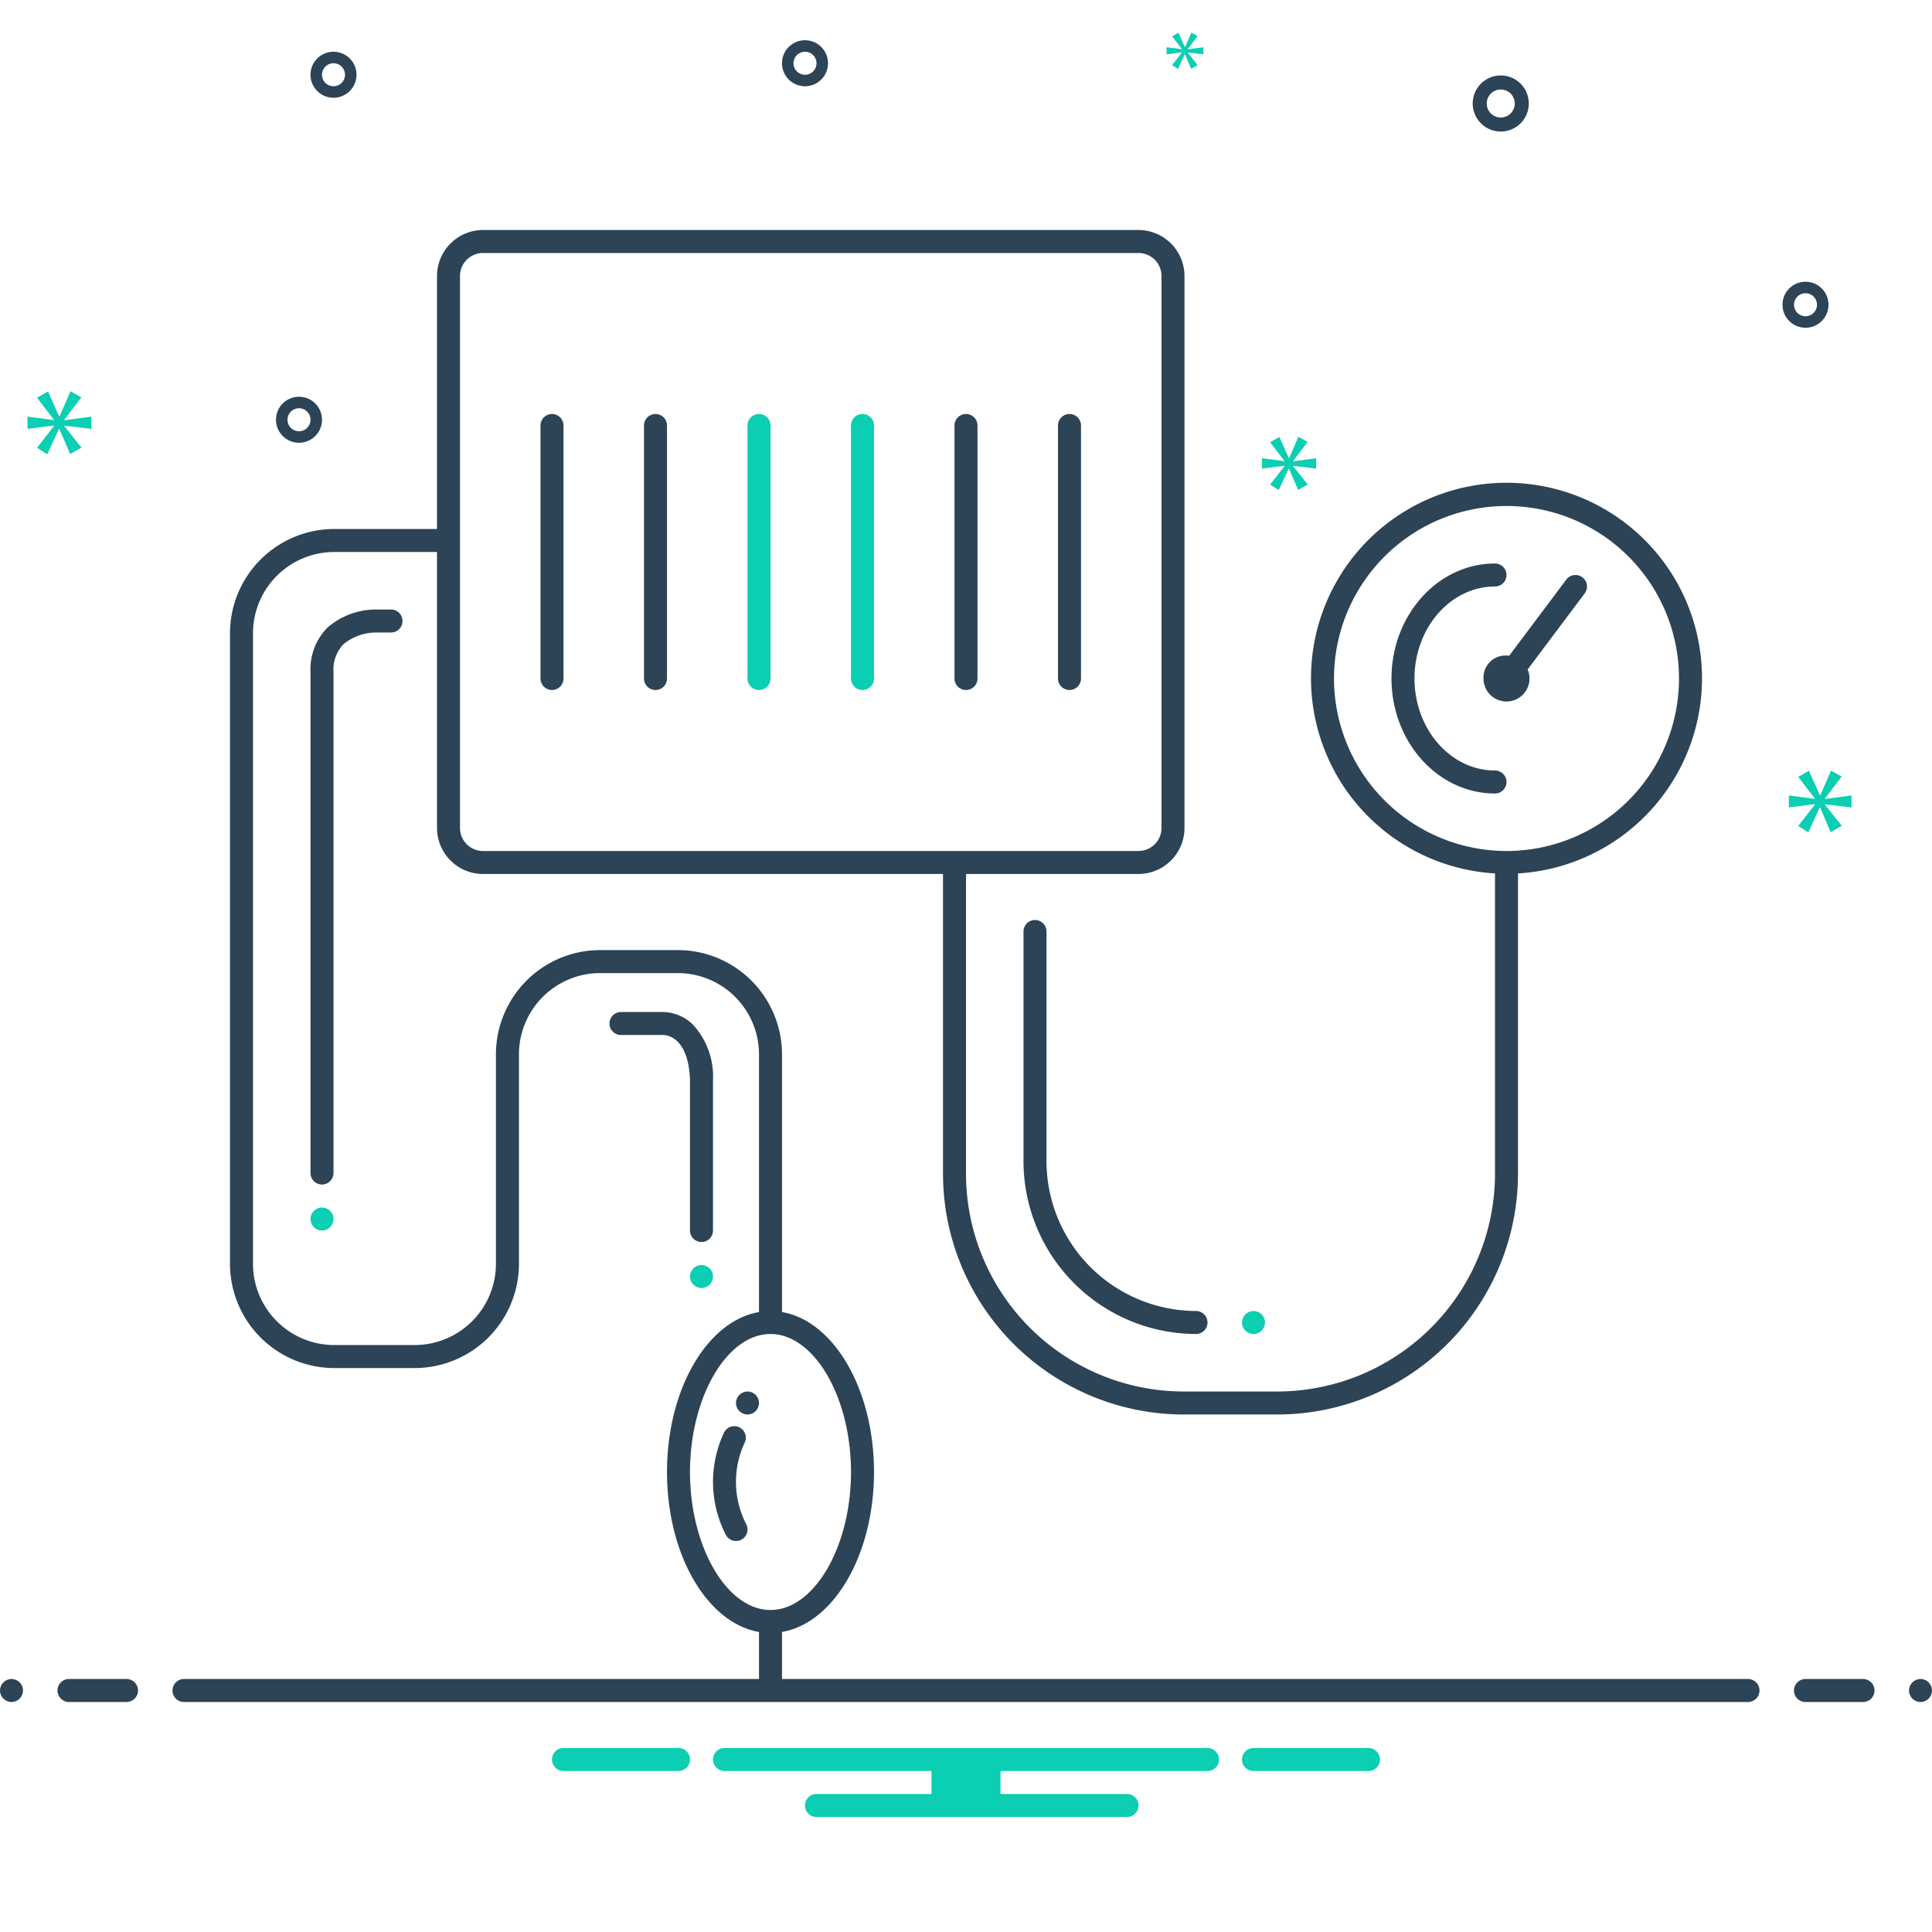
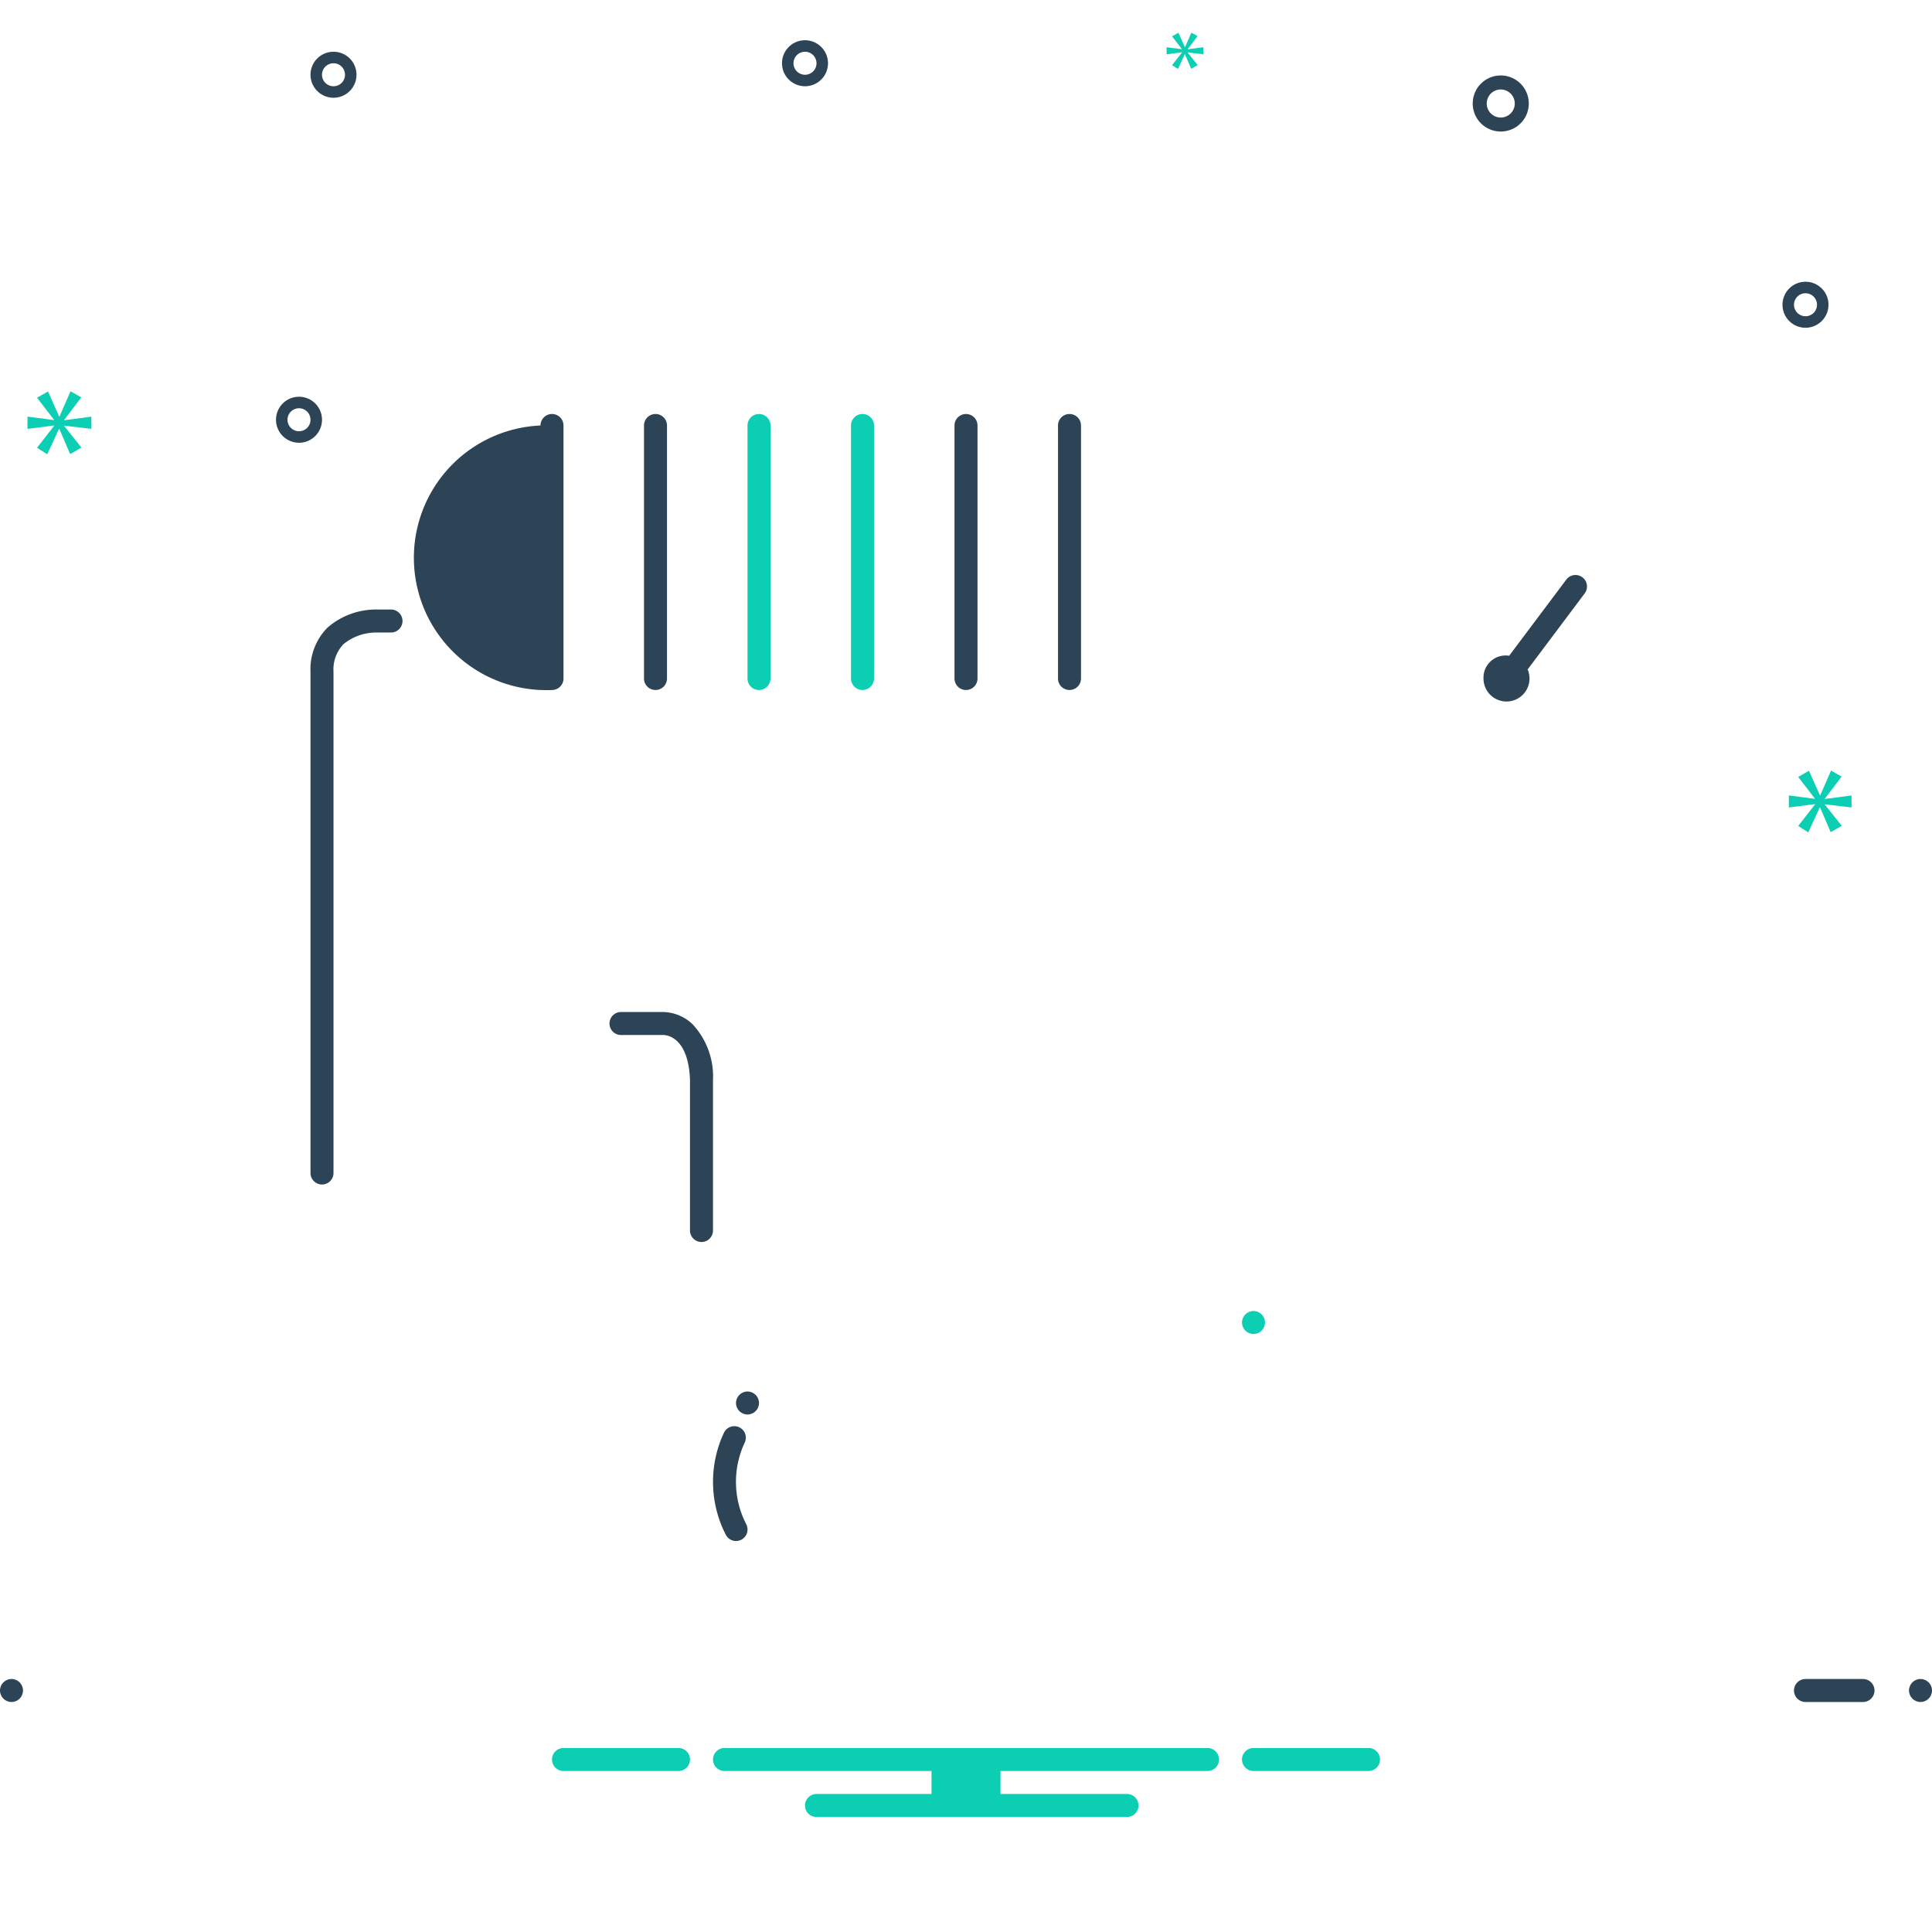
<svg xmlns="http://www.w3.org/2000/svg" preserveAspectRatio="xMidYMid slice" width="112px" height="112px" data-name="Layer 1" viewBox="0 0 168 168">
-   <path fill="#2d4356" d="M91 100.946V81a1 1 0 0 0-2 0v19.946A15.044 15.044 0 0 0 104 116a1 1 0 0 0 0-2A13.042 13.042 0 0 1 91 100.946zM130 67c-3.859 0-7-3.589-7-8s3.141-8 7-8a1 1 0 0 0 0-2c-4.963 0-9 4.486-9 10s4.037 10 9 10a1 1 0 0 0 0-2z" />
-   <path fill="#2d4356" d="M129 59a2 2 0 1 0 3.839-.786l4.961-6.614a1.0 1 0 0 0-1.6-1.2l-4.968 6.623A1.925 1.925 0 0 0 129 59zM48 60a1 1 0 0 0 1-1V37a1 1 0 0 0-2 0V59A1 1 0 0 0 48 60zM57 60a1 1 0 0 0 1-1V37a1 1 0 0 0-2 0V59A1 1 0 0 0 57 60zM84 60a1 1 0 0 0 1-1V37a1 1 0 0 0-2 0V59A1 1 0 0 0 84 60zM93 60a1.0 1 0 0 0 1-1V37a1 1 0 0 0-2 0V59A1.0 1 0 0 0 93 60zM64.771 125.417a1 1 0 0 0-1.817-.835 10.078 10.078 0 0 0 .147 8.853 1 1 0 1 0 1.801-.87A8.042 8.042 0 0 1 64.771 125.417z" />
+   <path fill="#2d4356" d="M129 59a2 2 0 1 0 3.839-.786l4.961-6.614a1.0 1 0 0 0-1.6-1.2l-4.968 6.623A1.925 1.925 0 0 0 129 59zM48 60a1 1 0 0 0 1-1V37a1 1 0 0 0-2 0A1 1 0 0 0 48 60zM57 60a1 1 0 0 0 1-1V37a1 1 0 0 0-2 0V59A1 1 0 0 0 57 60zM84 60a1 1 0 0 0 1-1V37a1 1 0 0 0-2 0V59A1 1 0 0 0 84 60zM93 60a1.0 1 0 0 0 1-1V37a1 1 0 0 0-2 0V59A1.0 1 0 0 0 93 60zM64.771 125.417a1 1 0 0 0-1.817-.835 10.078 10.078 0 0 0 .147 8.853 1 1 0 1 0 1.801-.87A8.042 8.042 0 0 1 64.771 125.417z" />
  <circle cx="65" cy="122" r="1" fill="#2d4356" />
  <path fill="#2d4356" d="M32.8 53.001a6.442 6.442 0 0 0-4.311 1.563A5.137 5.137 0 0 0 27 58.426V102a1 1 0 0 0 2 0V58.426a3.187 3.187 0 0 1 .87-2.414A4.498 4.498 0 0 1 32.765 55.001H34a1 1 0 0 0 0-2zM61 108a1 1 0 0 0 1-1l-0-13.101a6.655 6.655 0 0 0-1.774-4.833 3.816 3.816 0 0 0-2.559-1.065H54a1 1 0 0 0 0 2L57.686 90c.224 0 2.187.115 2.314 3.932V107A1 1 0 0 0 61 108zM159 26.5a2 2 0 1 0-2 2A2.002 2.002 0 0 0 159 26.5zm-3 0a1 1 0 1 1 1 1A1.001 1.001 0 0 1 156 26.5zM70 7.5a2 2 0 1 0-2-2A2.002 2.002 0 0 0 70 7.5zm0-3a1 1 0 1 1-1 1A1.001 1.001 0 0 1 70 4.5zM130.5 11.438A2.438 2.438 0 1 0 128.062 9 2.44 2.44 0 0 0 130.5 11.438zm0-3.656A1.219 1.219 0 1 1 129.281 9 1.22 1.22 0 0 1 130.5 7.781zM29 8.5a2 2 0 1 0-2-2A2.002 2.002 0 0 0 29 8.5zm0-3a1 1 0 1 1-1 1A1.001 1.001 0 0 1 29 5.5zM26 38.5a2 2 0 1 0-2-2A2.002 2.002 0 0 0 26 38.5zm0-3a1 1 0 1 1-1 1A1.001 1.001 0 0 1 26 35.5z" />
-   <path fill="#2d4356" d="M152 146H68v-4.091c4.499-.774 8-6.703 8-13.909s-3.501-13.134-8-13.909V91.697a9.073 9.073 0 0 0-9.044-9.081H52.169a9.073 9.073 0 0 0-9.044 9.081v18.182a7.07 7.07 0 0 1-7.044 7.081H29.044A7.07 7.07 0 0 1 22 109.879V55.081A7.071 7.071 0 0 1 29.044 48H38V72a4.012 4.012 0 0 0 4 4H82v26a20.955 20.955 0 0 0 20.861 21h8.277A20.955 20.955 0 0 0 132 102V75.95a17 17 0 1 0-2 0V102a18.952 18.952 0 0 1-18.861 19h-8.277A18.952 18.952 0 0 1 84 102V76H99a4.012 4.012 0 0 0 4-4V24a4.012 4.012 0 0 0-4-4H42a4.012 4.012 0 0 0-4 4V46H29.044A9.073 9.073 0 0 0 20 55.081v54.798a9.073 9.073 0 0 0 9.044 9.081H36.082a9.072 9.072 0 0 0 9.044-9.081V91.697a7.07 7.07 0 0 1 7.044-7.081h6.787A7.07 7.07 0 0 1 66 91.697v22.395c-4.499.774-8 6.703-8 13.909s3.501 13.134 8 13.909V146H16a1 1 0 0 0 0 2H152a1 1 0 0 0 0-2zM116 59a15 15 0 1 1 15 15A15.017 15.017 0 0 1 116 59zM40 24a2.002 2.002 0 0 1 2-2H99a2.002 2.002 0 0 1 2 2V72a2.002 2.002 0 0 1-2 2H42a2.002 2.002 0 0 1-2-2zM60 128c0-6.505 3.206-12 7-12s7 5.495 7 12-3.206 12-7 12S60 134.505 60 128zM11 146H6a1 1 0 0 0 0 2h5a1 1 0 0 0 0-2z" />
  <circle cx="1" cy="147" r="1" fill="#2d4356" />
  <path fill="#2d4356" d="M162,146h-5a1,1,0,0,0,0,2h5a1,1,0,0,0,0-2Z" />
  <circle cx="167" cy="147" r="1" fill="#2d4356" />
  <path fill="#0bceb2" d="M66 60a1 1 0 0 0 1-1V37a1 1 0 0 0-2 0V59A1 1 0 0 0 66 60zM75 60a1 1 0 0 0 1-1V37a1 1 0 0 0-2 0V59A1 1 0 0 0 75 60z" />
  <circle cx="109" cy="115" r="1" fill="#0bceb2" />
-   <circle cx="61" cy="111" r="1" fill="#0bceb2" />
-   <circle cx="28" cy="106" r="1" fill="#0bceb2" />
  <polygon fill="#0bceb2" points="5.583 36.511 7.07 34.556 6.131 34.024 5.177 36.214 5.145 36.214 4.175 34.039 3.22 34.587 4.691 36.496 4.691 36.527 2.391 36.23 2.391 37.294 4.707 36.997 4.707 37.028 3.22 38.936 4.112 39.5 5.13 37.294 5.16 37.294 6.099 39.484 7.085 38.921 5.583 37.043 5.583 37.012 7.945 37.294 7.945 36.23 5.583 36.542 5.583 36.511" />
  <polygon fill="#0bceb2" points="102.777 4.567 101.92 5.666 102.434 5.99 103.02 4.72 103.038 4.72 103.578 5.981 104.146 5.657 103.281 4.575 103.281 4.557 104.641 4.72 104.641 4.107 103.281 4.287 103.281 4.269 104.137 3.143 103.597 2.837 103.047 4.098 103.029 4.098 102.471 2.845 101.92 3.161 102.768 4.26 102.768 4.278 101.443 4.107 101.443 4.72 102.777 4.549 102.777 4.567" />
  <polygon fill="#0bceb2" points="161 70.213 161 69.17 158.683 69.477 158.683 69.446 160.142 67.528 159.221 67.006 158.285 69.154 158.253 69.154 157.302 67.021 156.365 67.559 157.808 69.431 157.808 69.462 155.552 69.17 155.552 70.213 157.823 69.922 157.823 69.953 156.365 71.825 157.24 72.378 158.238 70.213 158.268 70.213 159.189 72.362 160.156 71.81 158.683 69.968 158.683 69.937 161 70.213" />
-   <polygon fill="#0bceb2" points="111.702 40.523 110.444 42.138 111.198 42.615 112.06 40.748 112.085 40.748 112.88 42.601 113.714 42.125 112.443 40.536 112.443 40.509 114.442 40.748 114.442 39.848 112.443 40.112 112.443 40.086 113.701 38.431 112.907 37.981 112.099 39.834 112.073 39.834 111.252 37.994 110.444 38.458 111.689 40.073 111.689 40.099 109.742 39.848 109.742 40.748 111.702 40.496 111.702 40.523" />
  <path fill="#0bceb2" d="M105 152H63a1 1 0 0 0 0 2H81v2H71a1 1 0 0 0 0 2H98a1 1 0 0 0 0-2H87v-2h18a1 1 0 0 0 0-2zM119 152H109a1 1 0 0 0 0 2h10a1 1 0 0 0 0-2zM59 152H49a1 1 0 0 0 0 2H59a1 1 0 0 0 0-2z" />
</svg>